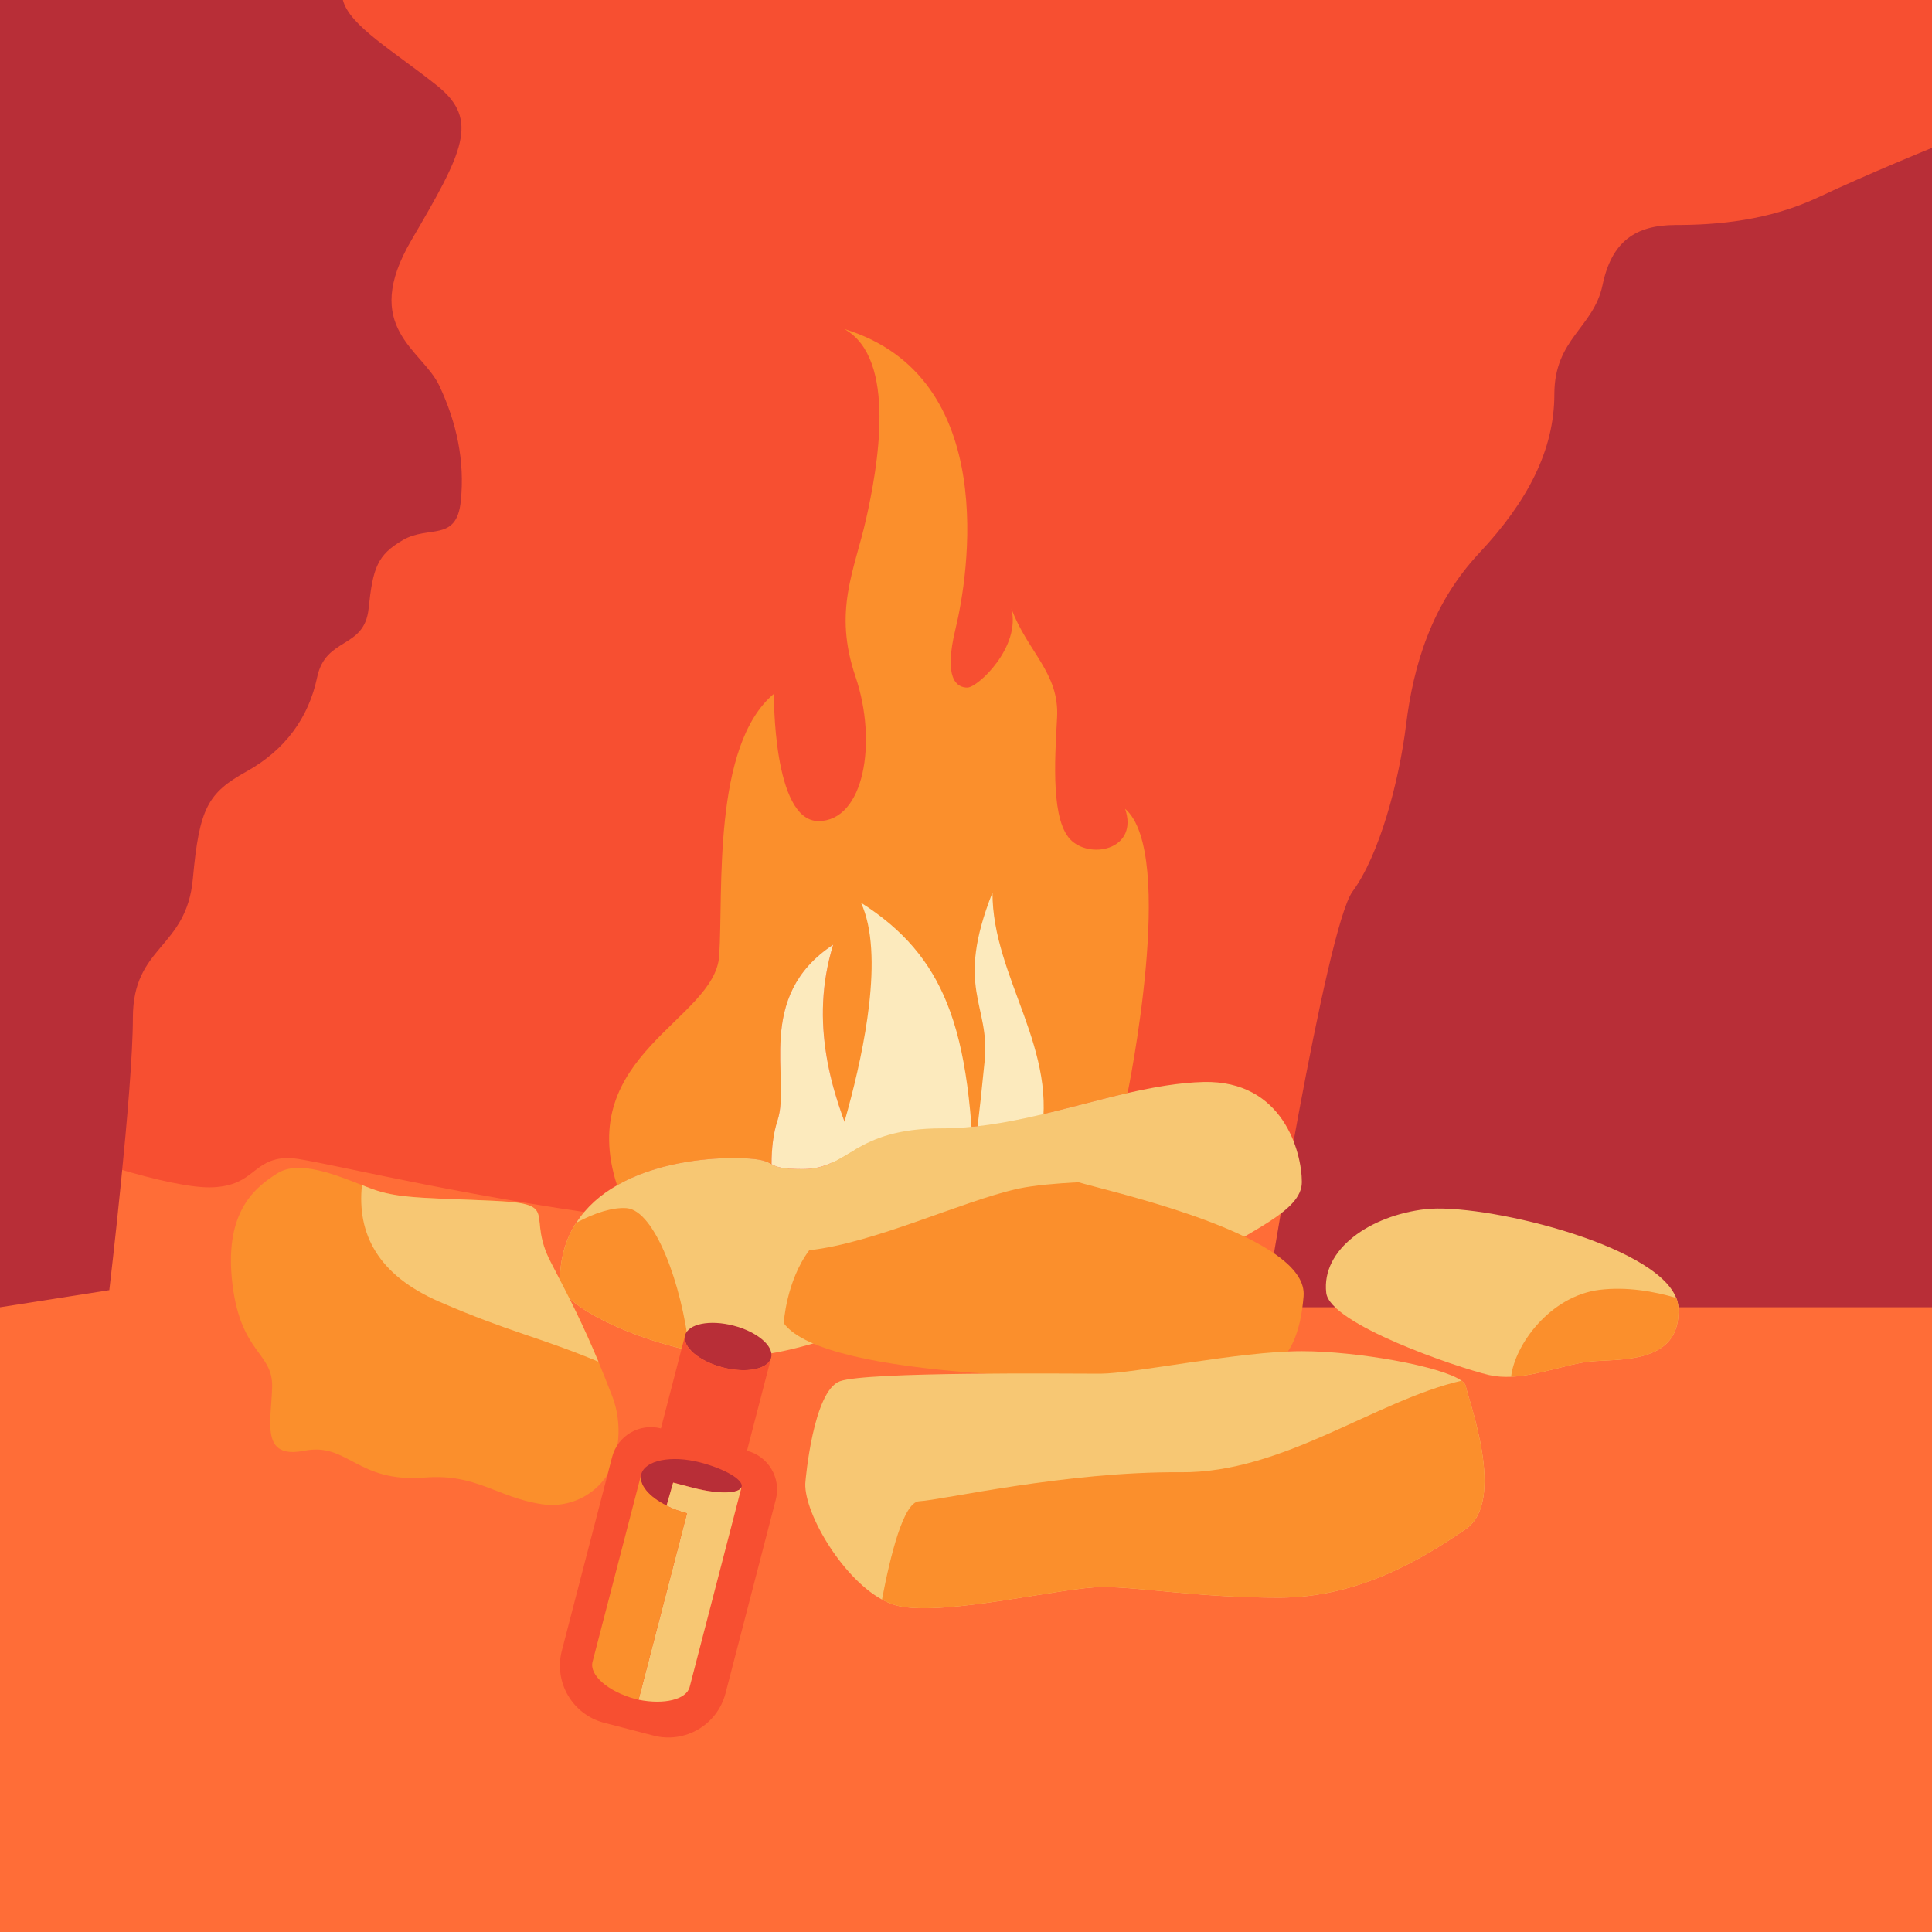
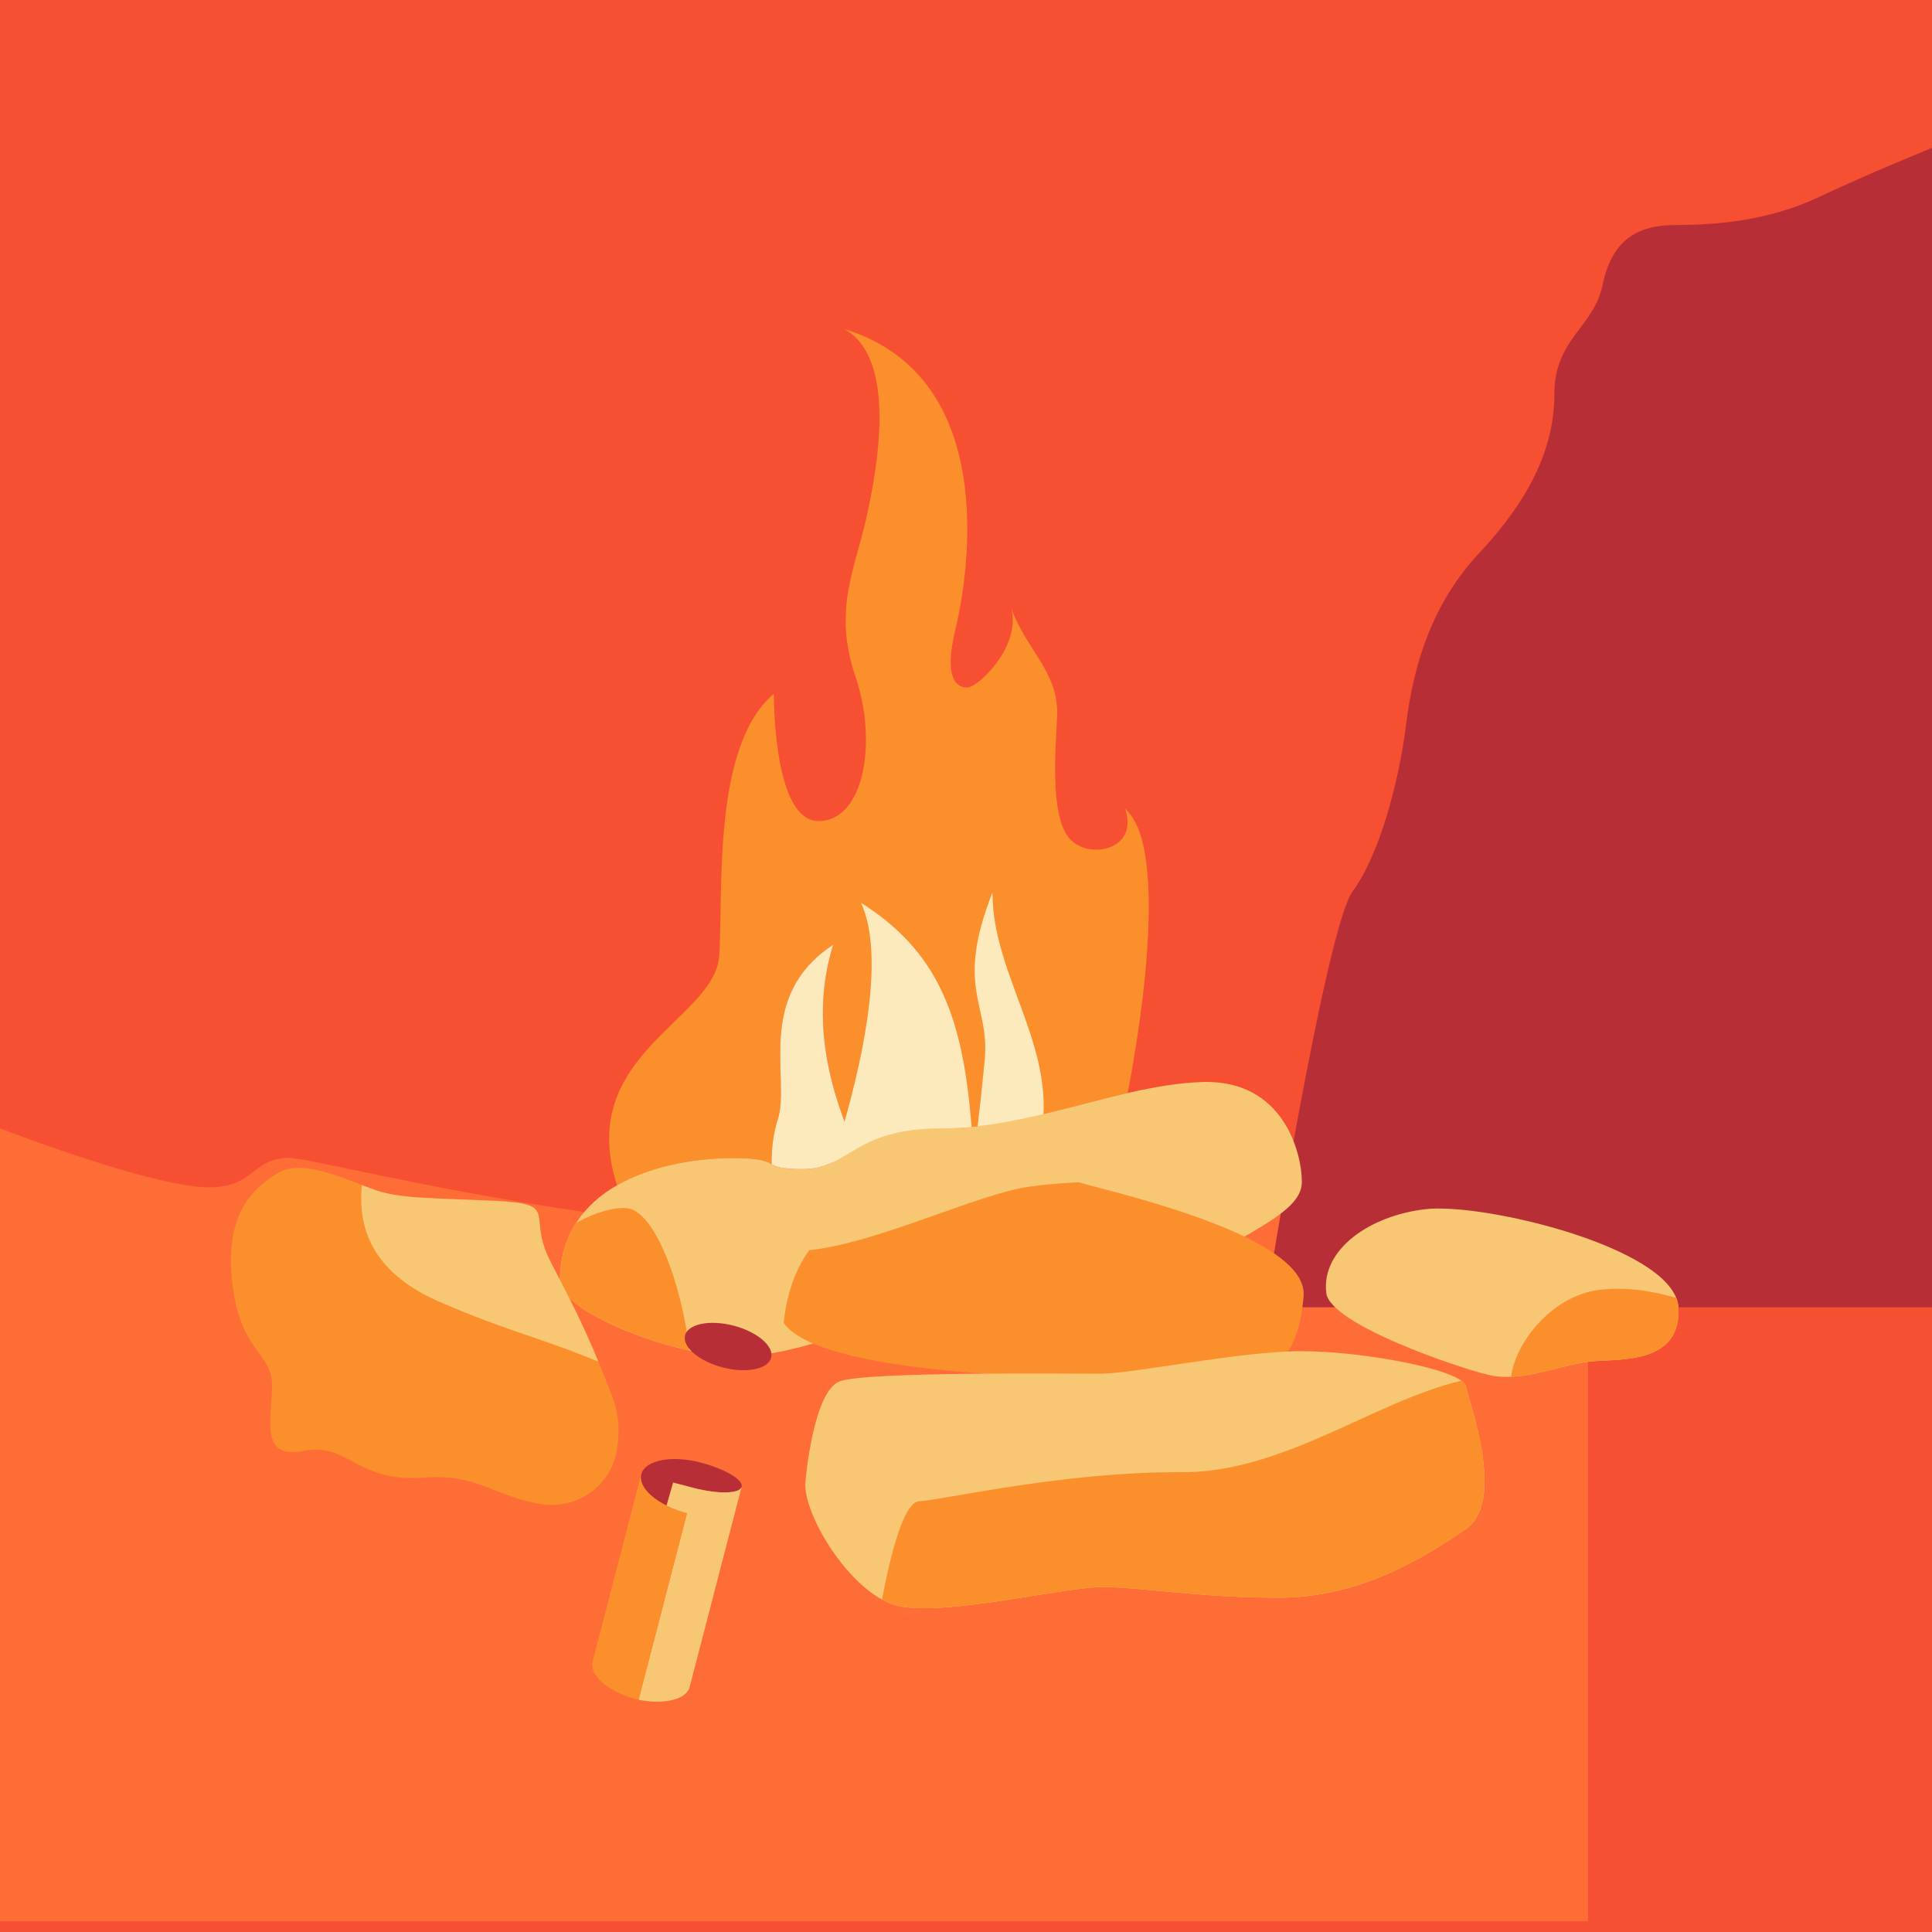
<svg xmlns="http://www.w3.org/2000/svg" id="a" data-name="Layer 1" viewBox="0 0 1080 1080">
  <rect width="1080" height="1080" fill="#f74f31" />
-   <path d="M0,630.75c37.74,14.38,95.84,34.14,119.2,32.95s21.56-15.52,41.33-16.45c19.77-.92,270.75,71.55,468.42,32.02s224.03-44.33,258.77-37.14c34.74,7.19,37.14,16,49.12,18.78,11.98,2.78,22.76-19.98,44.33-18.78,21.56,1.2,10.78,20.79,51.51,18.78,40.73-2.01,47.32-12.79,47.32-12.79v431.88H0v-449.25Z" fill="#ff6d37" />
-   <path d="M61.1,721.2s13.18-111.41,13.18-152.15,29.95-38.34,33.54-77.87c3.59-39.53,8.39-47.92,29.95-59.9,21.56-11.98,34.74-29.95,39.53-52.71,4.79-22.76,26.36-15.57,28.75-38.34,2.4-22.76,4.79-29.95,19.17-38.34,14.38-8.39,29.95,1.2,32.35-21.56,2.4-22.76-2.4-44.33-11.98-64.69-9.58-20.37-44.33-32.35-15.57-81.46,28.75-49.12,38.34-67.09,14.38-86.26C220.43,28.75,195.27,14.38,191.68,0H0V730.78l61.1-9.58Z" fill="#b82e37" />
+   <path d="M0,630.75c37.74,14.38,95.84,34.14,119.2,32.95s21.56-15.52,41.33-16.45c19.77-.92,270.75,71.55,468.42,32.02s224.03-44.33,258.77-37.14v431.88H0v-449.25Z" fill="#ff6d37" />
  <path d="M1080,82.66s-35.44,14.38-63.38,27.55c-27.95,13.18-56.9,15.57-79.85,15.57s-35.93,9.58-40.93,33.54c-4.99,23.96-26.95,29.95-26.95,61.1s-14.97,59.9-41.92,88.65c-26.95,28.75-36.93,63.49-40.93,95.84s-14.97,73.08-29.95,93.44-48.91,232.41-48.91,232.41h372.82V82.66Z" fill="#b82e37" />
  <path d="M938.22,730.63c2.07,32.92-34.61,28.75-50.1,30.55-12.05,1.4-28.31,7.76-43.41,8.45-4.23,.19-8.43-.08-12.41-.99-17.95-4.29-88.88-28.39-90.92-45.91-2.83-24.41,24.51-43.21,55.43-46.79s128.18,19.13,140.21,49.61c.72,1.66,1.07,3.37,1.2,5.1Z" fill="#f7c773" />
  <path d="M938.22,730.63c2.07,32.92-34.61,28.75-50.1,30.55-12.05,1.4-28.31,7.76-43.41,8.45,2.09-18,21.79-45.02,49.23-48.58,15.41-1.94,30.91,.89,43.09,4.49,.72,1.66,1.07,3.37,1.2,5.1Z" fill="#fb8f2c" />
  <path d="M630.32,611.01c-33.49,7.74-69.15,19.75-103.77,19.75-25.23,0-38.27,5.91-48.27,11.66-13.48-31.31-25.92-70.89-12.53-114.29-44.19,29.05-23.57,75.24-31.05,98.03-2.52,7.57-3.39,16.27-3.39,24.53-2.96-1.57-5.65-3.31-21.83-3.31s-43.23,2.96-64.54,15.22c-23.66-72.98,54.75-92.4,57.1-128.32s-4.04-117.4,30.58-146.45c0,0-.7,71.15,24.88,71.15s33.14-44.19,20.7-80.81c-12.44-36.71-.7-58.8,5.91-87.85,6.52-28.96,17.57-89.85-12.09-106.38,87.77,26.88,69.06,138.91,62.19,167.27-6.96,28.36,.61,33.14,6.52,33.14s30.1-22.79,24.62-44.19c8.96,24.18,26.88,35.92,25.57,60.8-1.39,24.88-3.48,58.71,8.26,69.15,11.74,10.35,37.32,4.09,29.75-18.01,28.97,24.88,1.39,158.92,1.39,158.92Z" fill="#fb8f2c" />
  <path d="M581.2,638.22c11.75-50.81-26.53-91.59-26.4-139.29-21.3,53.92-1.25,62.21-4.36,94.01-3.11,31.8-5.58,49.77-5.58,49.77l36.34-4.49Z" fill="#fceabd" />
  <path d="M485.82,561.77c2.55-22.09,2.05-42.8-4.49-57.11,23.62,15,38.54,32.65,47.96,55.93,10.84,26.74,14.41,60.93,15.58,107.14-25.91-.13-56.06-.96-84.7-3.21,6.83-19.41,21.11-63.26,25.65-102.75Z" fill="#fceabd" />
  <path d="M727.74,660.85c0,16.61-30.18,27.14-53.93,44.27-17.57,12.7-63.24,12.44-99.59,14.44-12.7,.7-24.27,1.65-33.14,3.48-31.23,6.7-80.63,30.53-117.34,34.53-3.57,.52-6.96,.7-10.18,.7-8.61,0-18.35-1.22-28.27-3.39-33.31-7.22-69.06-24.27-72.28-36.97-.26-14,3.22-25.31,9.05-34.36h.09c5.74-8.96,13.74-15.83,22.79-20.96,21.31-12.26,48.36-15.22,64.54-15.22,30.18,0,13.4,6.18,39.32,6.18s28.01-22.79,77.76-22.79c34.62,0,70.28-12,103.77-19.75,14.61-3.31,28.88-5.83,42.45-6.18,44.62-1.04,54.97,39.4,54.97,56.02Z" fill="#f7c773" />
  <path d="M385.29,754.88c-33.31-7.22-69.06-24.27-72.28-36.97-.26-14,3.22-25.31,9.05-34.36h.09c10.26-5.65,20.7-8.79,28.18-8.18,15.48,1.22,30.88,42.1,34.97,79.5Z" fill="#fb8f2c" />
  <path d="M344.48,812.31c-3.92,18.92-22.31,31.43-41.38,28.57-25.4-3.77-36.56-17.26-65.65-14.92-38.14,3.02-42.81-19.75-67.31-15-24.57,4.82-18.62-15.6-18.01-35.35,.6-19.75-17.34-18.54-22.16-57.51-4.75-38.89,10.78-53.29,25.17-62.26,12.06-7.54,32.49,.9,47.18,6.63,2.94,1.13,5.58,2.19,7.91,2.94,14.4,4.82,32.34,4.22,67.69,5.95,35.35,1.81,16.21,7.84,29.92,34.14,10.85,20.8,18.01,34.9,26.68,55.7,2.34,5.65,4.82,11.76,7.46,18.62,4.6,11.68,4.45,22.91,2.49,32.49Z" fill="#fb8f2c" />
  <path d="M334.53,761.21c-32.86-13.72-49.97-16.58-88.94-33.54-34.22-14.85-46.13-37.84-43.26-65.2,2.94,1.13,5.58,2.19,7.91,2.94,14.4,4.82,32.34,4.22,67.69,5.95,35.35,1.81,16.21,7.84,29.92,34.14,10.85,20.8,18.01,34.9,26.68,55.7Z" fill="#f7c773" />
  <path d="M478.28,642.41c-9.66,5.57-16.7,11.13-29.49,11.13-12,0-14.87-1.3-17.48-2.78v-.09c0-8.26,.87-16.96,3.39-24.53,7.48-22.79-13.13-68.98,31.05-98.03-13.4,43.4-.96,82.98,12.53,114.29Z" fill="#fceabd" />
  <g>
    <path d="M431.08,758.96c-1.67,6.44-13.81,8.88-27.06,5.44-13.3-3.45-22.72-11.49-21.05-17.93,1.67-6.44,13.81-8.87,27.11-5.42,13.25,3.44,22.67,11.47,21,17.91Z" fill="#b82e37" />
-     <path d="M433.67,838.31l-28.09,108.21c-4.59,17.69-22.6,28.28-40.29,23.68l-27.54-7.15c-17.69-4.59-28.28-22.6-23.68-40.29l28.09-108.21c3.11-11.99,15.31-19.16,27.3-16.05l13.51-52.04c-1.67,6.44,7.75,14.47,21.05,17.93,13.25,3.44,25.39,1,27.06-5.44l-13.51,52.04h.05c11.99,3.13,19.16,15.32,16.05,27.31Z" fill="#f74f31" />
    <path d="M414.58,831.12c-1.02,3.93-13.05,4.21-26.87,.62l-11.41-2.96-3.67,12.85c-9.76-4.82-15.69-11.67-14.18-17.48,2.04-7.85,16.78-10.84,32.96-6.64,13.82,3.59,24.19,9.69,23.18,13.62Z" fill="#b82e37" />
    <path d="M414.58,831.12l-29.06,111.93c-1.82,7.01-14.27,9.99-28.56,7.12l27.06-104.23c-4.19-1.09-8.01-2.53-11.41-4.25v-.05s3.68-12.85,3.68-12.85l11.41,2.96c13.82,3.59,25.85,3.3,26.87-.62Z" fill="#f7c773" />
    <path d="M384.03,845.93l-27.06,104.23c-.68-.18-1.43-.31-2.16-.5-15.01-4.18-25.49-13.32-23.57-20.7l27.21-104.81c-1.51,5.81,4.42,12.66,14.18,17.48v.05c3.39,1.72,7.21,3.16,11.4,4.25Z" fill="#fb8f2c" />
  </g>
  <path d="M728.72,724.55c-2.78,33.84-16.18,42.71-33.66,44.54-5.77,.58-32.75,1.64-67.3,1.45-25.91-.13-56.06-.96-84.7-3.21-48.87-3.85-93.37-11.85-104.94-27.65,0,0,1.3-23.4,14.26-40.79,36.32-3.96,85.07-27.33,116.33-34.31,.33-.08,.67-.15,1-.22,8.87-1.83,20.45-2.79,33.14-3.49,2.08,.62,5.27,1.47,9.32,2.53,32.4,8.53,119.01,30.98,116.54,61.14Z" fill="#fb8f2c" />
  <path d="M819.32,854.81c-22.76,15.53-58.72,38.29-104.24,38.29s-77.26-5.95-98.82-5.95-86.3,16.13-113.21,10.78c-3.32-.68-6.71-1.96-10.02-3.77-23.44-12.89-44.77-50.88-42.74-66.33,0,0,4.22-50.27,19.22-55.7,14.92-5.43,127.01-4.22,145.55-4.22s77.86-12.59,112.61-12.59c30.98,0,78.24,8.44,89.32,16.51,1.36,.98,2.11,1.96,2.34,2.86,1.81,8.82,22.76,64.52,0,80.12Z" fill="#f7c773" />
  <path d="M819.32,854.81c-22.76,15.53-58.72,38.29-104.24,38.29s-77.26-5.95-98.82-5.95-86.3,16.13-113.21,10.78c-3.32-.68-6.71-1.96-10.02-3.77,4.67-24.42,11.98-54.5,20.8-54.95,12.59-.6,82.08-16.73,146.15-16.21,57.21,.53,108.61-39.95,157-51.18,1.36,.98,2.11,1.96,2.34,2.86,1.81,8.82,22.76,64.52,0,80.12Z" fill="#fb8f2c" />
</svg>